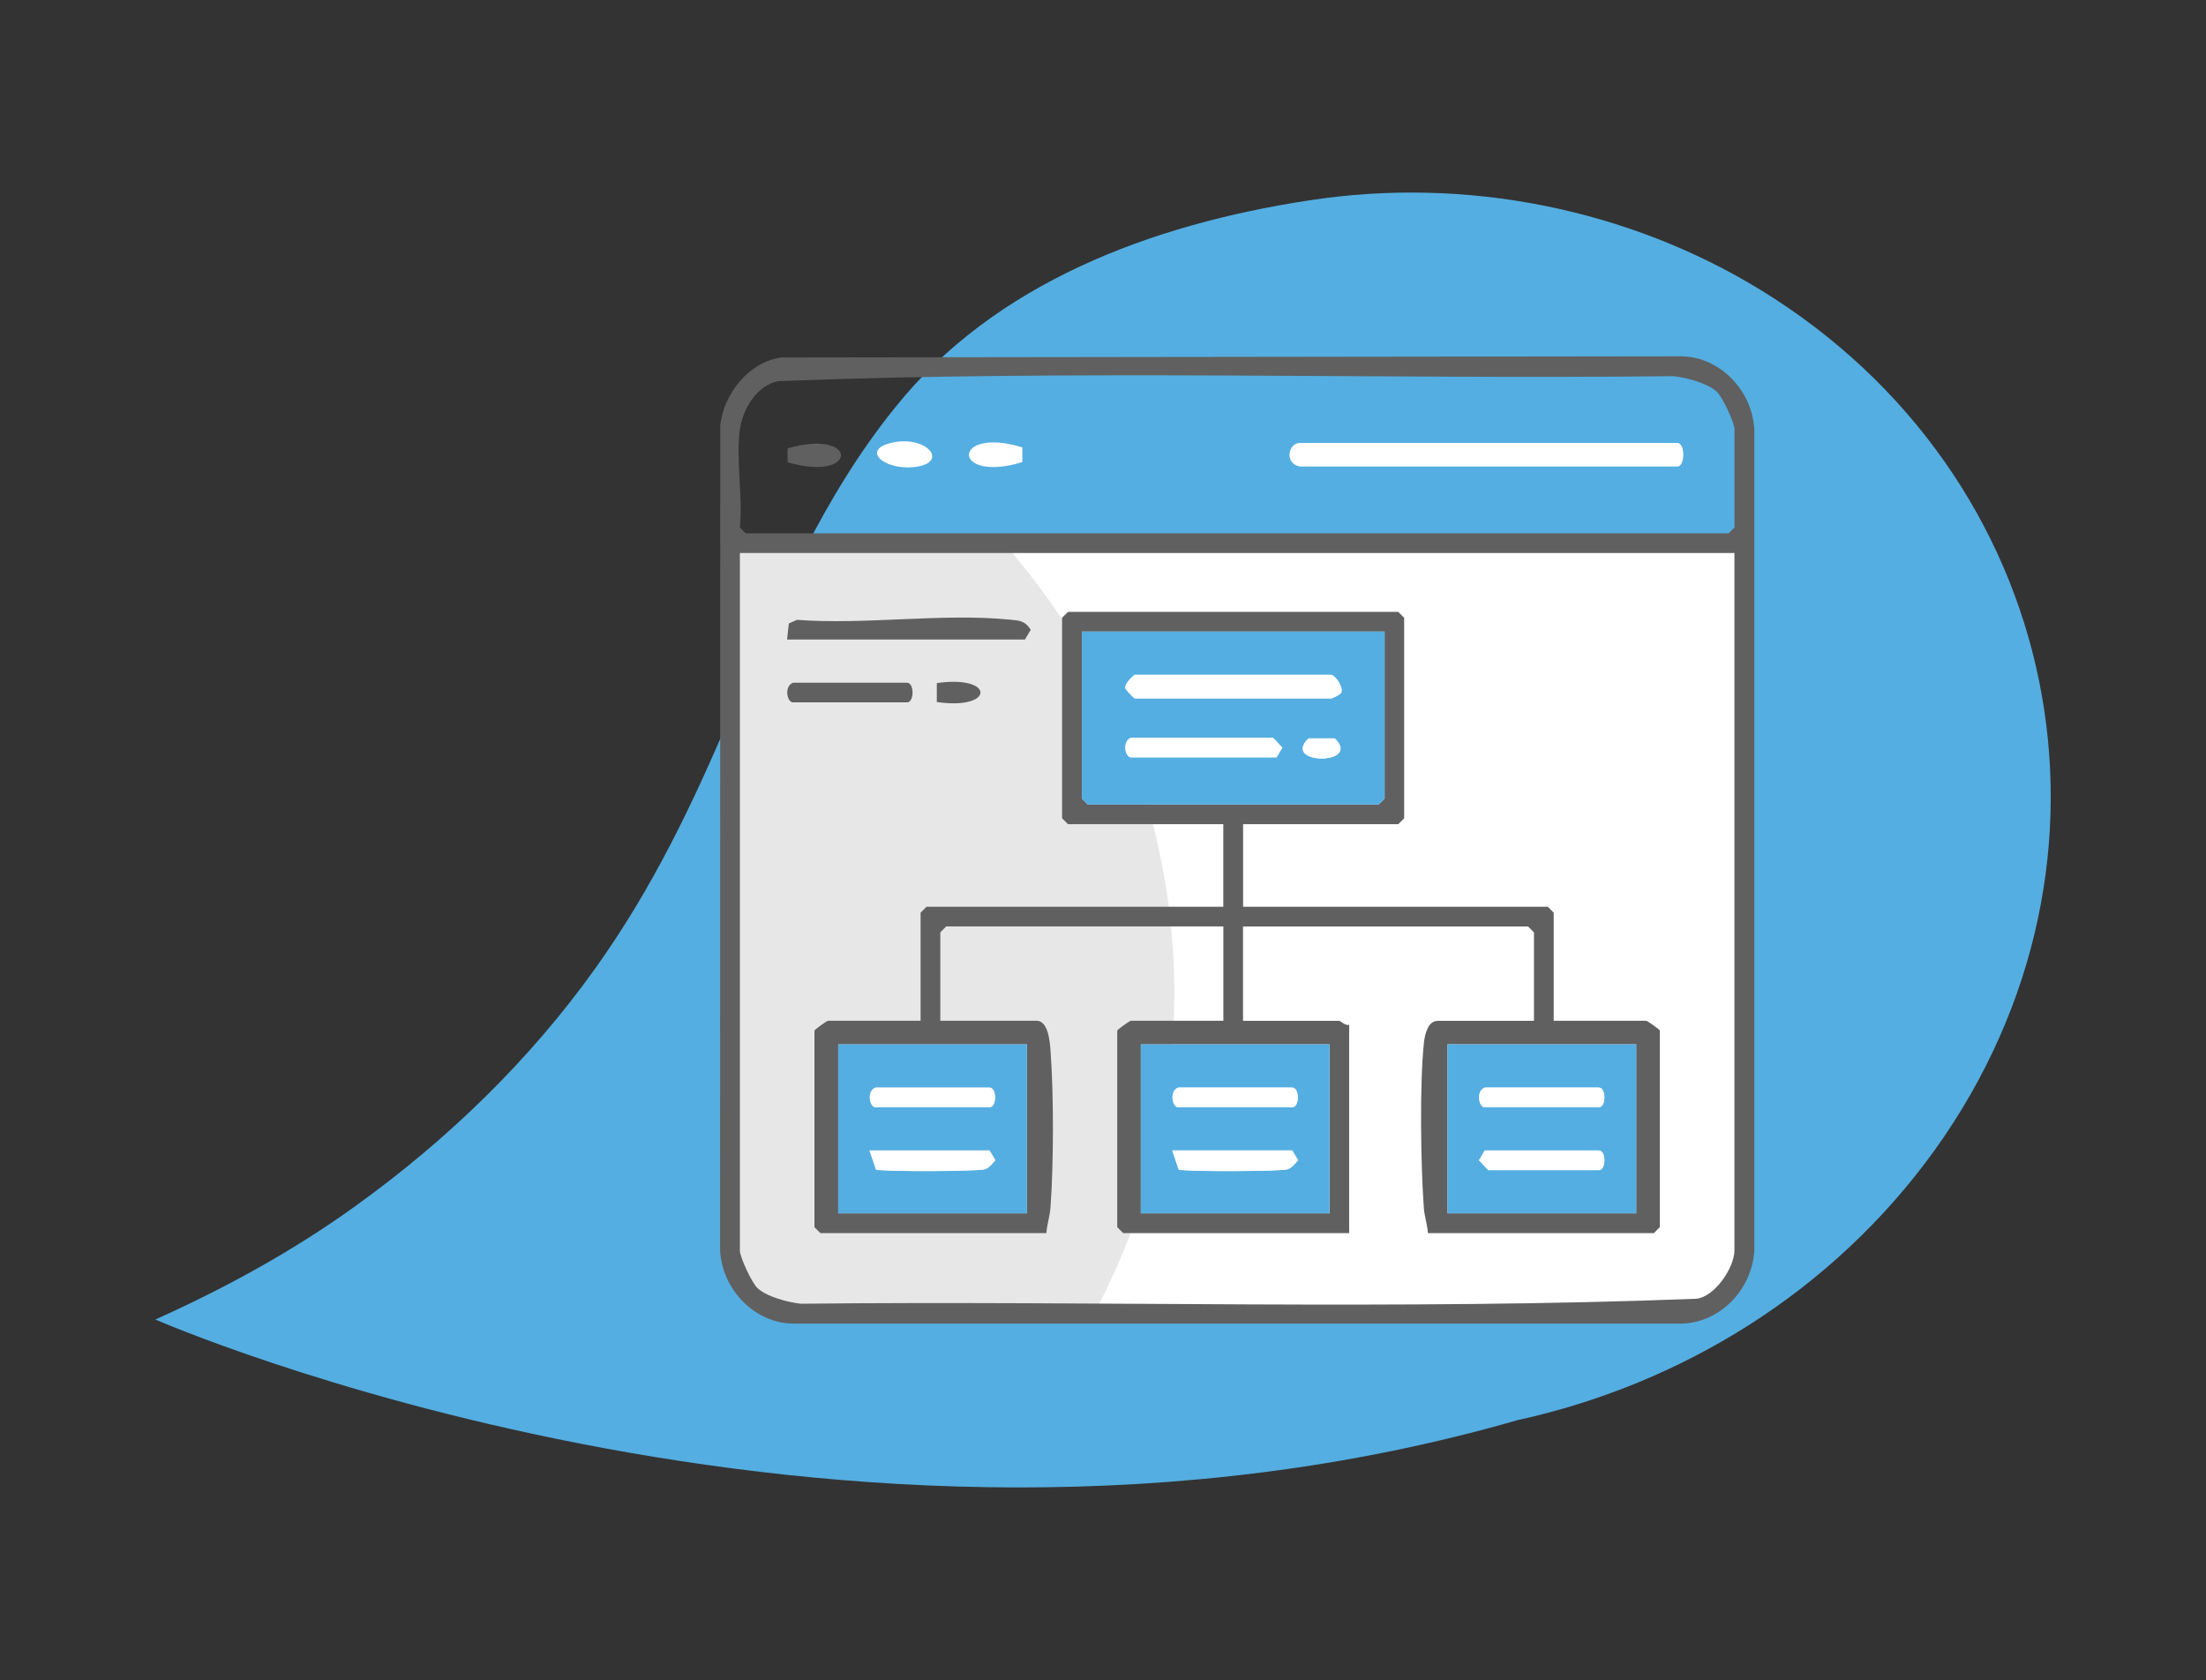
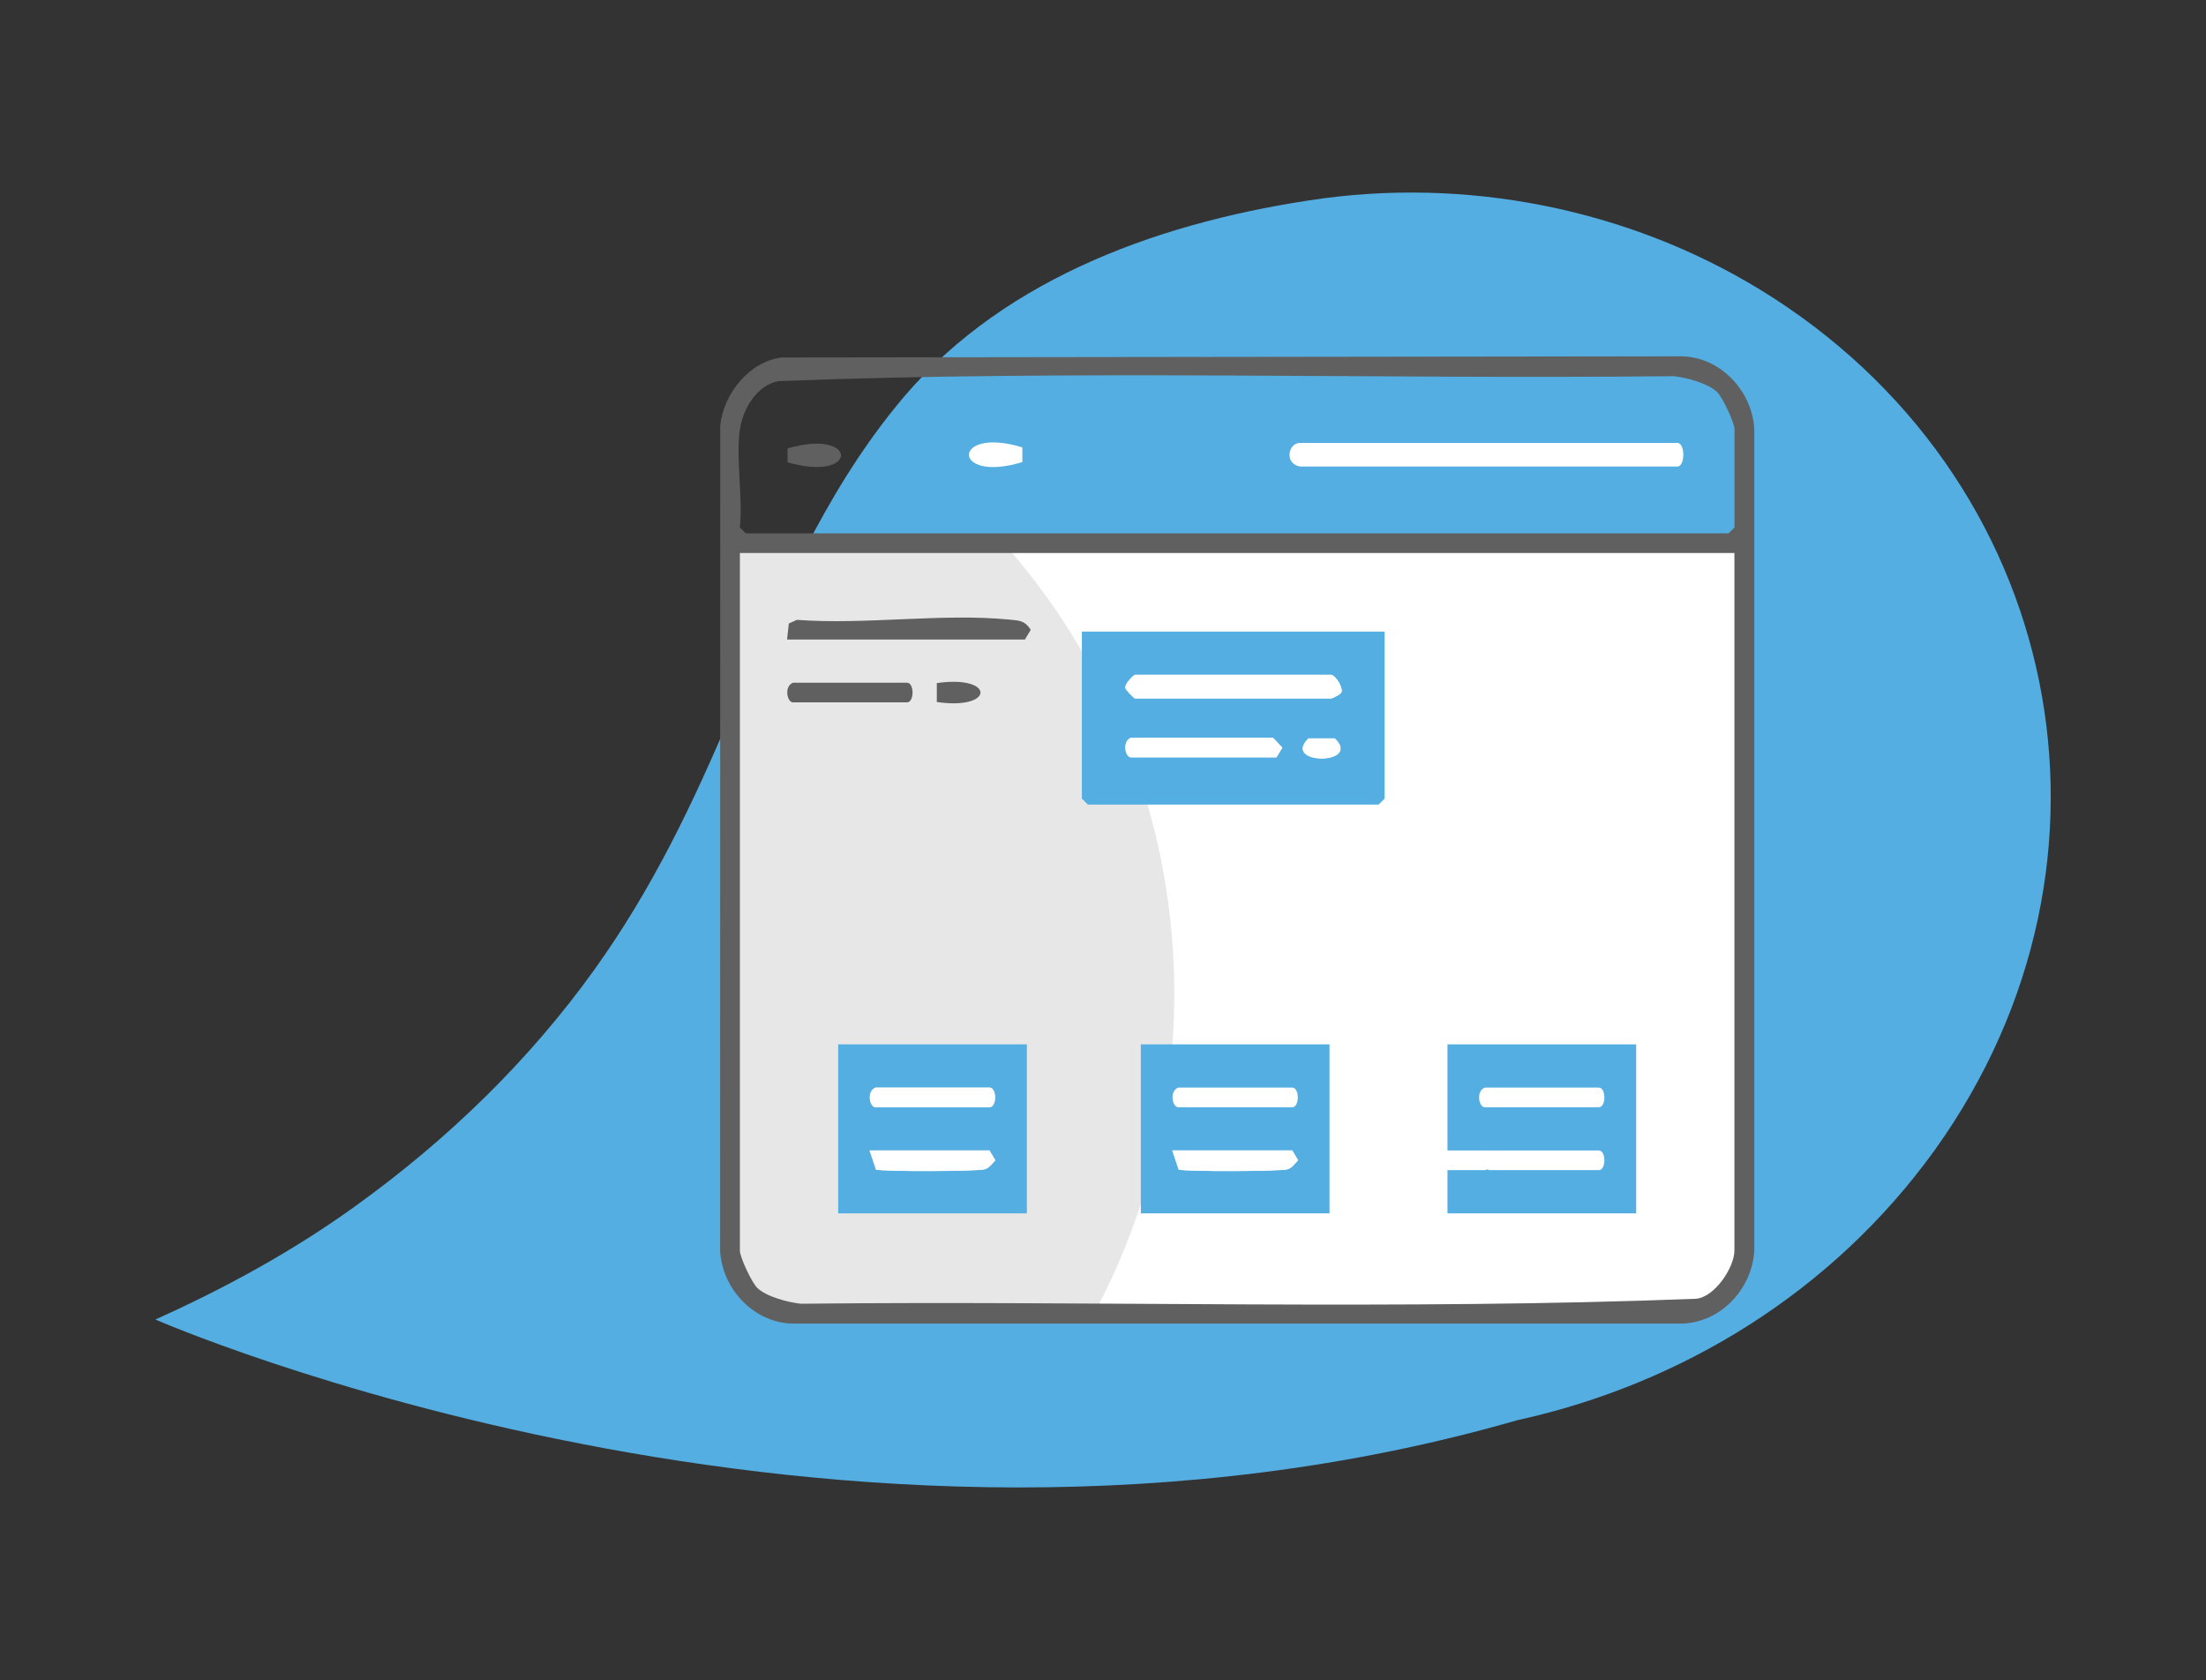
<svg xmlns="http://www.w3.org/2000/svg" id="Capa_1" viewBox="0 0 302 230">
  <rect x="0" y="0" width="302" height="230" fill="#333333" stroke="none" />
  <defs>
    <style>.cls-1{fill:#54aee1;}.cls-2{fill:#fff;}.cls-3{opacity:.15;}.cls-3,.cls-4{fill:#606060;}.cls-5{fill:none;}.cls-6{clip-path:url(#clippath-1);}.cls-7{clip-path:url(#clippath);}</style>
    <clipPath id="clippath">
      <rect class="cls-5" x="98.2" y="-150.19" width="17.43" height="29.78" />
    </clipPath>
    <clipPath id="clippath-1">
      <path class="cls-5" d="M100.26,74.42h137.98v95.1s2.98,11.49-12.17,10.24l-116.32.1s-9.35,1.51-9.5-10.94v-94.49Z" />
    </clipPath>
  </defs>
  <g class="cls-7">
    <circle class="cls-3" cx="33.04" cy="-82.55" r="92.54" />
  </g>
  <path class="cls-1" d="M207.88,194.39c-93.58,27.02-186.61-13.74-186.61-13.74,9.67-4.35,18.91-9.41,27.41-15.55,12.69-9.13,23.85-20,32.72-32.39,8.01-11.18,13.5-22.79,18.73-35.12.18-.43.37-.91.56-1.31,5.79-13.88,12.08-28.4,21.81-40.44,13.62-17.06,35.06-25.11,56.74-28.41,21.51-3.32,43.68,1.2,61.73,12.23,41.53,25.42,52.31,78.15,23.91,117.77-13.98,19.43-34.63,32.02-56.99,36.97Z" />
  <path class="cls-2" d="M100.16,74.32h137.98v95.1s2.98,11.49-12.17,10.24l-116.32.1s-9.35,1.51-9.5-10.94v-94.49Z" />
  <g class="cls-6">
    <circle class="cls-3" cx="67.75" cy="136" r="93.01" />
  </g>
  <path class="cls-4" d="M107.08,48.94l123.12-.16c5.32.09,9.66,4.72,9.96,9.95v112.52c-.33,5.44-4.92,10.14-10.49,9.96h-121.13c-5.32-.09-9.66-4.72-9.96-9.96l.02-113.04c.49-4.36,4.01-8.75,8.48-9.28ZM101.29,58.76c-.57,4.05.42,9.26,0,13.45l.81.81h134.54l.81-.81v-13.45c0-.87-1.63-4.39-2.41-5.12-1.27-1.19-4.2-1.96-5.94-2.14-40.82.44-81.85-.91-122.54.68-2.94.55-4.88,3.82-5.26,6.58ZM237.45,75.71H101.29v95.52c0,.87,1.63,4.39,2.41,5.12,1.27,1.19,4.2,1.96,5.94,2.14,40.82-.44,81.85.91,122.54-.68,2.59-.22,5.26-4.33,5.26-6.58v-95.52Z" />
-   <path class="cls-4" d="M170.18,112.84v11.3h41.71l.81.81v14.8h12.65c.2,0,1.88,1.22,1.88,1.35v26.91l-.81.81h-30.94c-.08-1.19-.47-2.27-.56-3.48-.42-5.81-.59-16.97.02-22.63.12-1.08.54-2.95,1.88-2.95h13.18v-12.11l-.81-.81h-39.02v12.92h13.18c.18,0,.82.71,1.35.54v28.52h-30.94l-.81-.81v-26.91c0-.12,1.68-1.35,1.88-1.35h12.65v-12.92h-37.94l-.81.81v12.11h13.18c1.59,0,1.81,2.83,1.9,4.02.46,5.91.44,15.64,0,21.57-.09,1.21-.48,2.29-.56,3.48h-30.94l-.81-.81v-26.91c0-.12,1.68-1.35,1.88-1.35h12.65v-14.8l.81-.81h40.63v-11.3h-21.26l-.81-.81v-27.45l.81-.81h45.21l.81.81v27.45l-.81.81h-21.26ZM189.55,86.47h-41.44v22.87l.81.81h39.82l.81-.81v-22.87ZM140.58,142.98h-25.83v23.14h25.83v-23.14ZM182.01,142.98h-25.83v23.14h25.83v-23.14ZM223.99,142.98h-25.83v23.14h25.83v-23.14Z" />
  <path class="cls-4" d="M107.75,87.55l.24-2.19,1.11-.5c9.3.71,19.96-.94,29.09-.03,1.34.13,2.09.11,2.92,1.39l-.8,1.34h-32.56Z" />
  <path class="cls-4" d="M108.56,93.47h15.61c1.01,0,1.01,2.69,0,2.69h-15.61c-.82,0-1.25-2.21,0-2.69Z" />
  <path class="cls-4" d="M128.25,96.11v-2.59c7.96-1.16,7.98,3.75,0,2.59Z" />
  <path class="cls-2" d="M177.98,63.87c-2.18-.37-1.66-3.23,0-3.23h51.66c1.07,0,1.07,3.23,0,3.23h-51.66Z" />
  <path class="cls-4" d="M107.82,63.29v-1.9c9.75-2.84,9.75,4.74,0,1.9Z" />
  <path class="cls-2" d="M139.96,61.25v2.01c-9.75,3-9.75-5,0-2.01Z" />
-   <path class="cls-2" d="M121.58,60.75c4.84-1.45,8.37,2.28,4.18,3.1-4.15.81-7.88-1.99-4.18-3.1Z" />
  <path class="cls-1" d="M189.55,86.47v22.87l-.81.81h-39.82l-.81-.81v-22.87h41.44ZM182.28,92.39h-26.91c-.14,0-1.47,1.26-1.3,1.81.05.29,1.2,1.42,1.3,1.42h26.91c.08,0,1.32-.57,1.37-.86.19-.74-.79-2.2-1.37-2.37ZM154.84,101c-1.25.48-.82,2.69,0,2.69h19.91l.8-1.34c-.33-.26-1.18-1.35-1.34-1.35h-19.37ZM179.14,101.09c-3.79,3.66,7.38,3.68,3.59,0h-3.59Z" />
  <path class="cls-1" d="M223.99,142.98v23.14h-25.83v-23.14h25.83ZM203.27,148.9c-1.25.48-.82,2.69,0,2.69h15.61c1.01,0,1.01-2.69,0-2.69h-15.61ZM203.27,157.51l-.8,1.34c.33.26,1.18,1.35,1.34,1.35h15.07c1.01,0,1.01-2.69,0-2.69h-15.61Z" />
  <path class="cls-1" d="M140.58,142.98v23.14h-25.83v-23.14h25.83ZM119.86,148.9c-1.25.48-.82,2.69,0,2.69h15.61c1.01,0,1.01-2.69,0-2.69h-15.61ZM119.05,157.51l.88,2.61c.9.29,13.88.26,14.88-.04.64-.19,1.03-.78,1.46-1.24l-.8-1.34h-16.41Z" />
  <path class="cls-1" d="M182.01,142.98v23.14h-25.83v-23.14h25.83ZM161.3,148.9c-1.25.48-.82,2.69,0,2.69h15.61c1.01,0,1.01-2.69,0-2.69h-15.61ZM160.49,157.51l.88,2.61c.9.29,13.88.26,14.88-.04.64-.19,1.03-.78,1.46-1.24l-.8-1.34h-16.41Z" />
  <path class="cls-2" d="M182.28,92.39c.59.16,1.56,1.62,1.37,2.37-.05.29-1.29.86-1.37.86h-26.91c-.1,0-1.25-1.13-1.3-1.42-.17-.55,1.16-1.81,1.3-1.81h26.91Z" />
  <path class="cls-2" d="M154.84,101h19.37c.16,0,1.01,1.09,1.34,1.35l-.8,1.34h-19.91c-.82,0-1.25-2.21,0-2.69Z" />
  <path class="cls-2" d="M179.14,101.09h3.59c3.78,3.68-7.39,3.66-3.59,0Z" />
-   <path class="cls-2" d="M203.27,148.9h15.61c1.01,0,1.01,2.69,0,2.69h-15.61c-.82,0-1.25-2.21,0-2.69Z" />
-   <path class="cls-2" d="M203.27,157.51h15.61c1.01,0,1.01,2.69,0,2.69h-15.07c-.16,0-1.01-1.09-1.34-1.35l.8-1.34Z" />
+   <path class="cls-2" d="M203.27,157.51c1.01,0,1.01,2.69,0,2.69h-15.07c-.16,0-1.01-1.09-1.34-1.35l.8-1.34Z" />
  <path class="cls-2" d="M119.86,148.9h15.61c1.01,0,1.01,2.69,0,2.69h-15.61c-.82,0-1.25-2.21,0-2.69Z" />
  <path class="cls-2" d="M119.05,157.51h16.41l.8,1.34c-.43.46-.81,1.05-1.46,1.24-.99.3-13.98.33-14.88.04l-.88-2.61Z" />
-   <path class="cls-2" d="M161.3,148.9h15.61c1.01,0,1.01,2.69,0,2.69h-15.61c-.82,0-1.25-2.21,0-2.69Z" />
  <path class="cls-2" d="M160.49,157.51h16.41l.8,1.34c-.43.46-.81,1.05-1.46,1.24-.99.3-13.98.33-14.88.04l-.88-2.61Z" />
</svg>